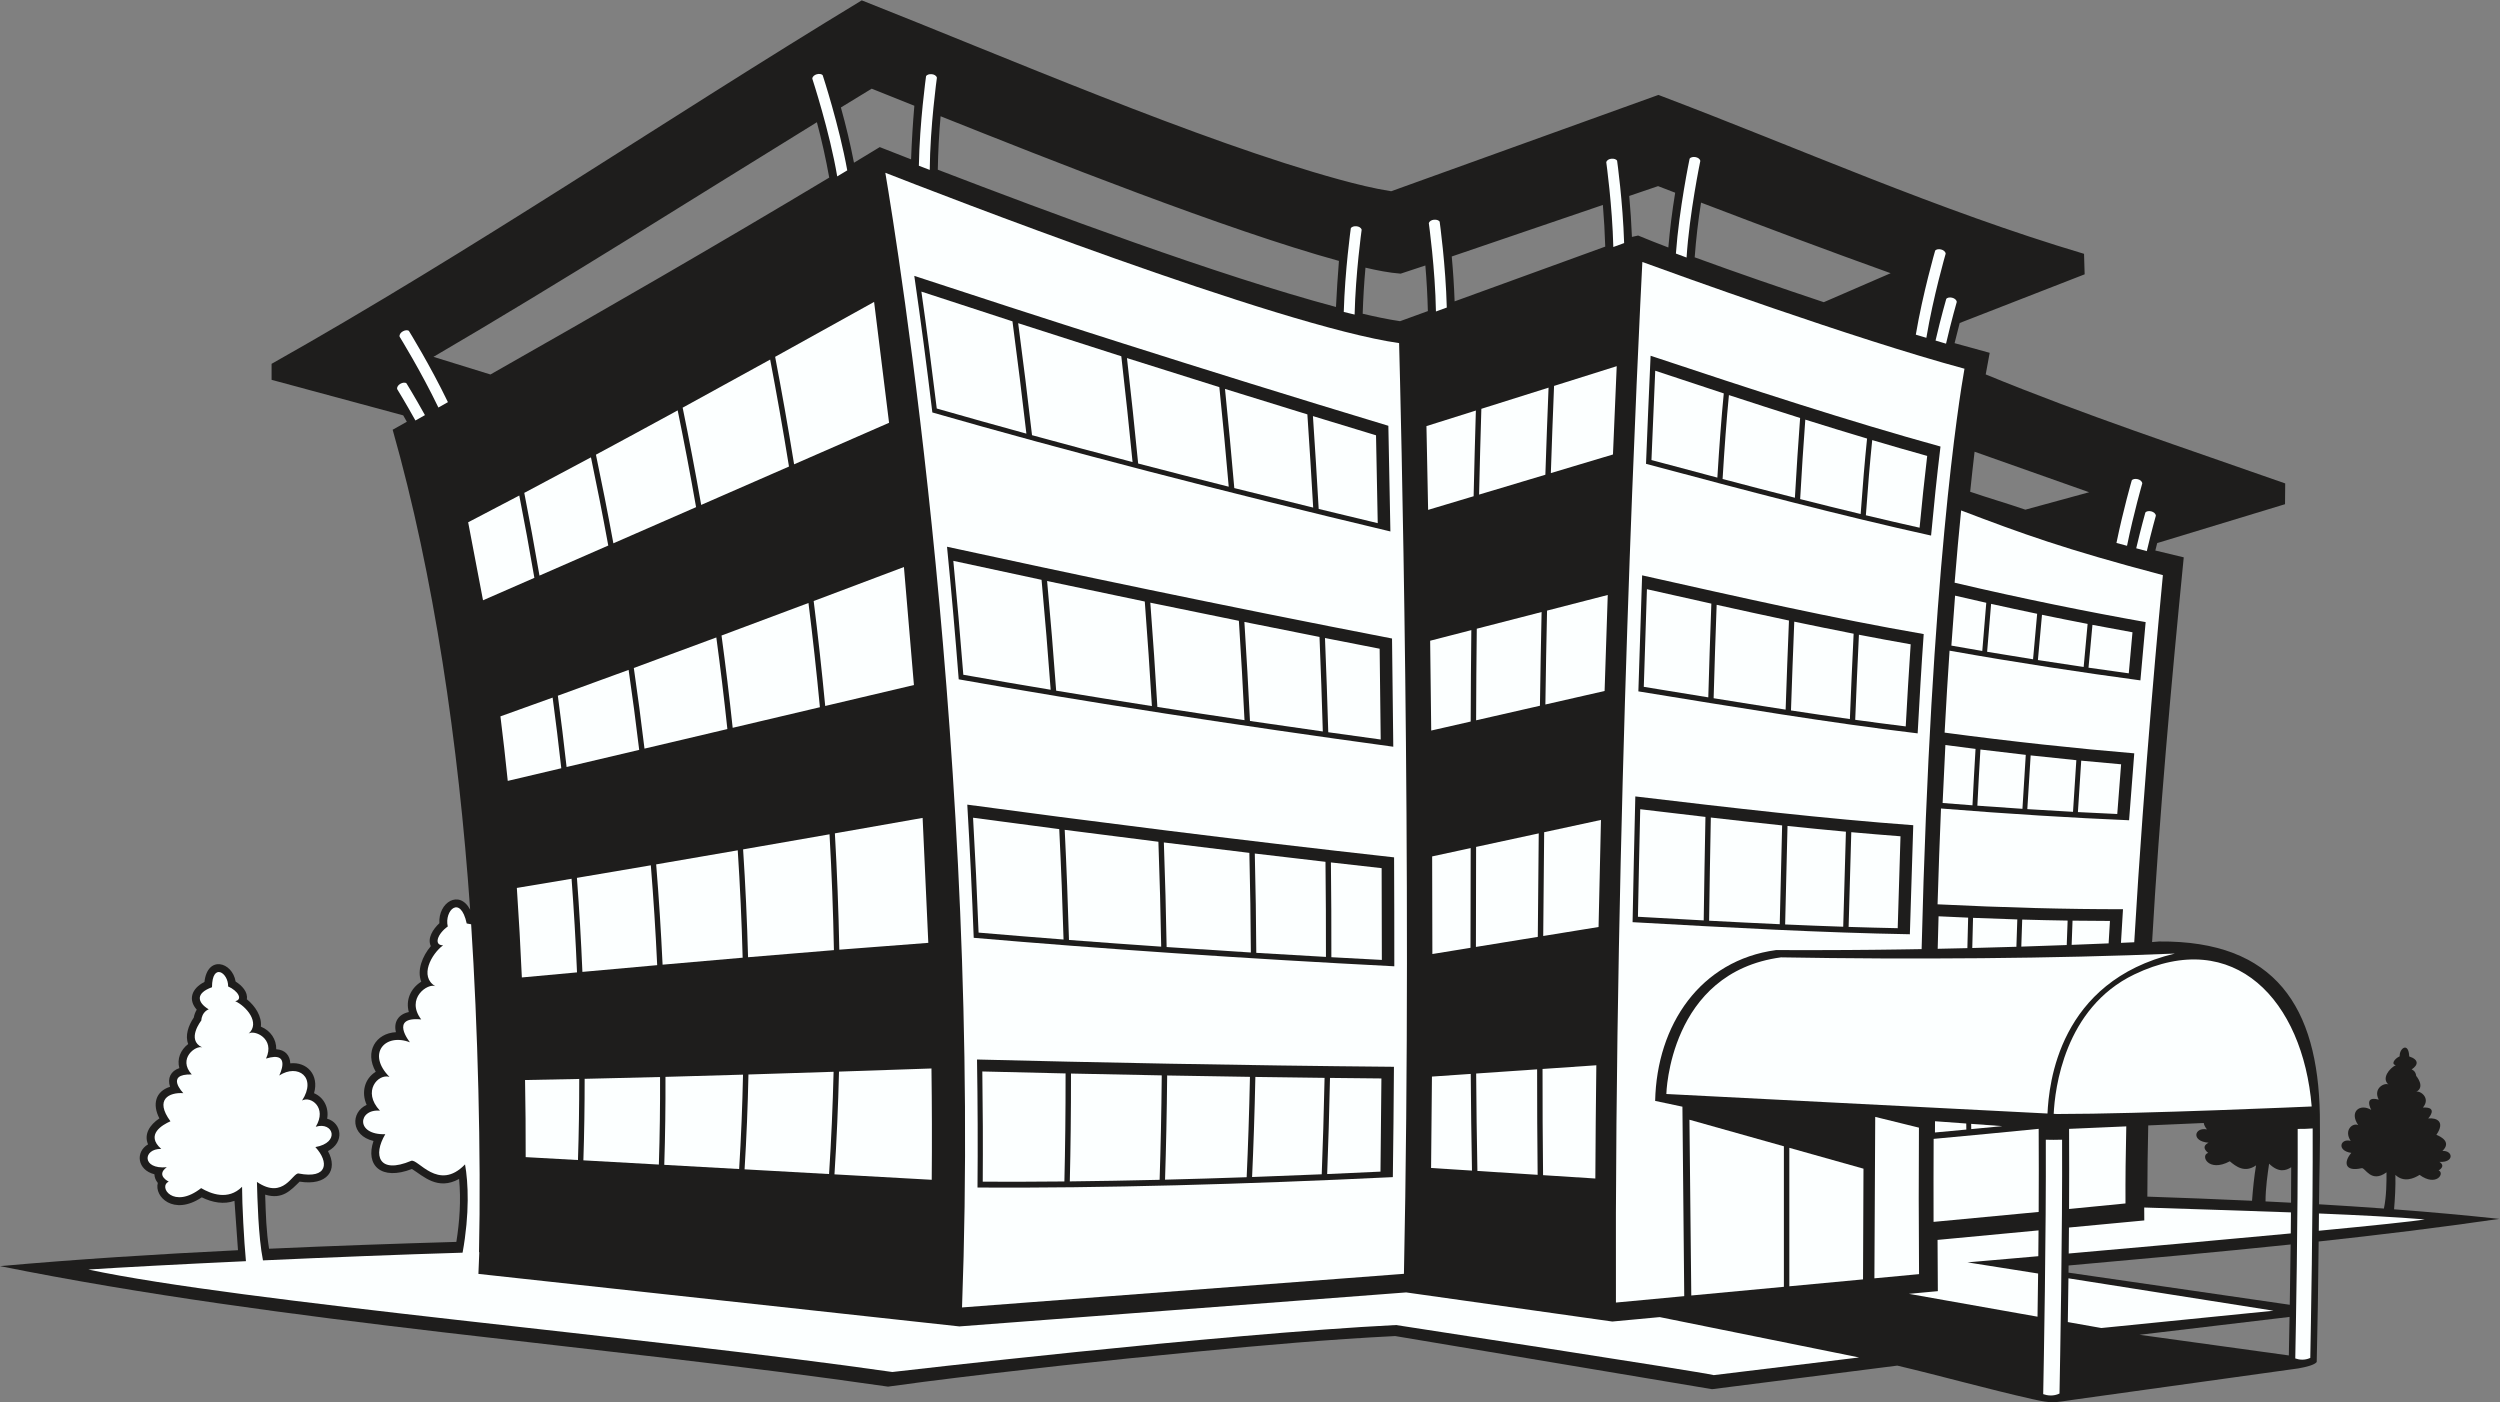
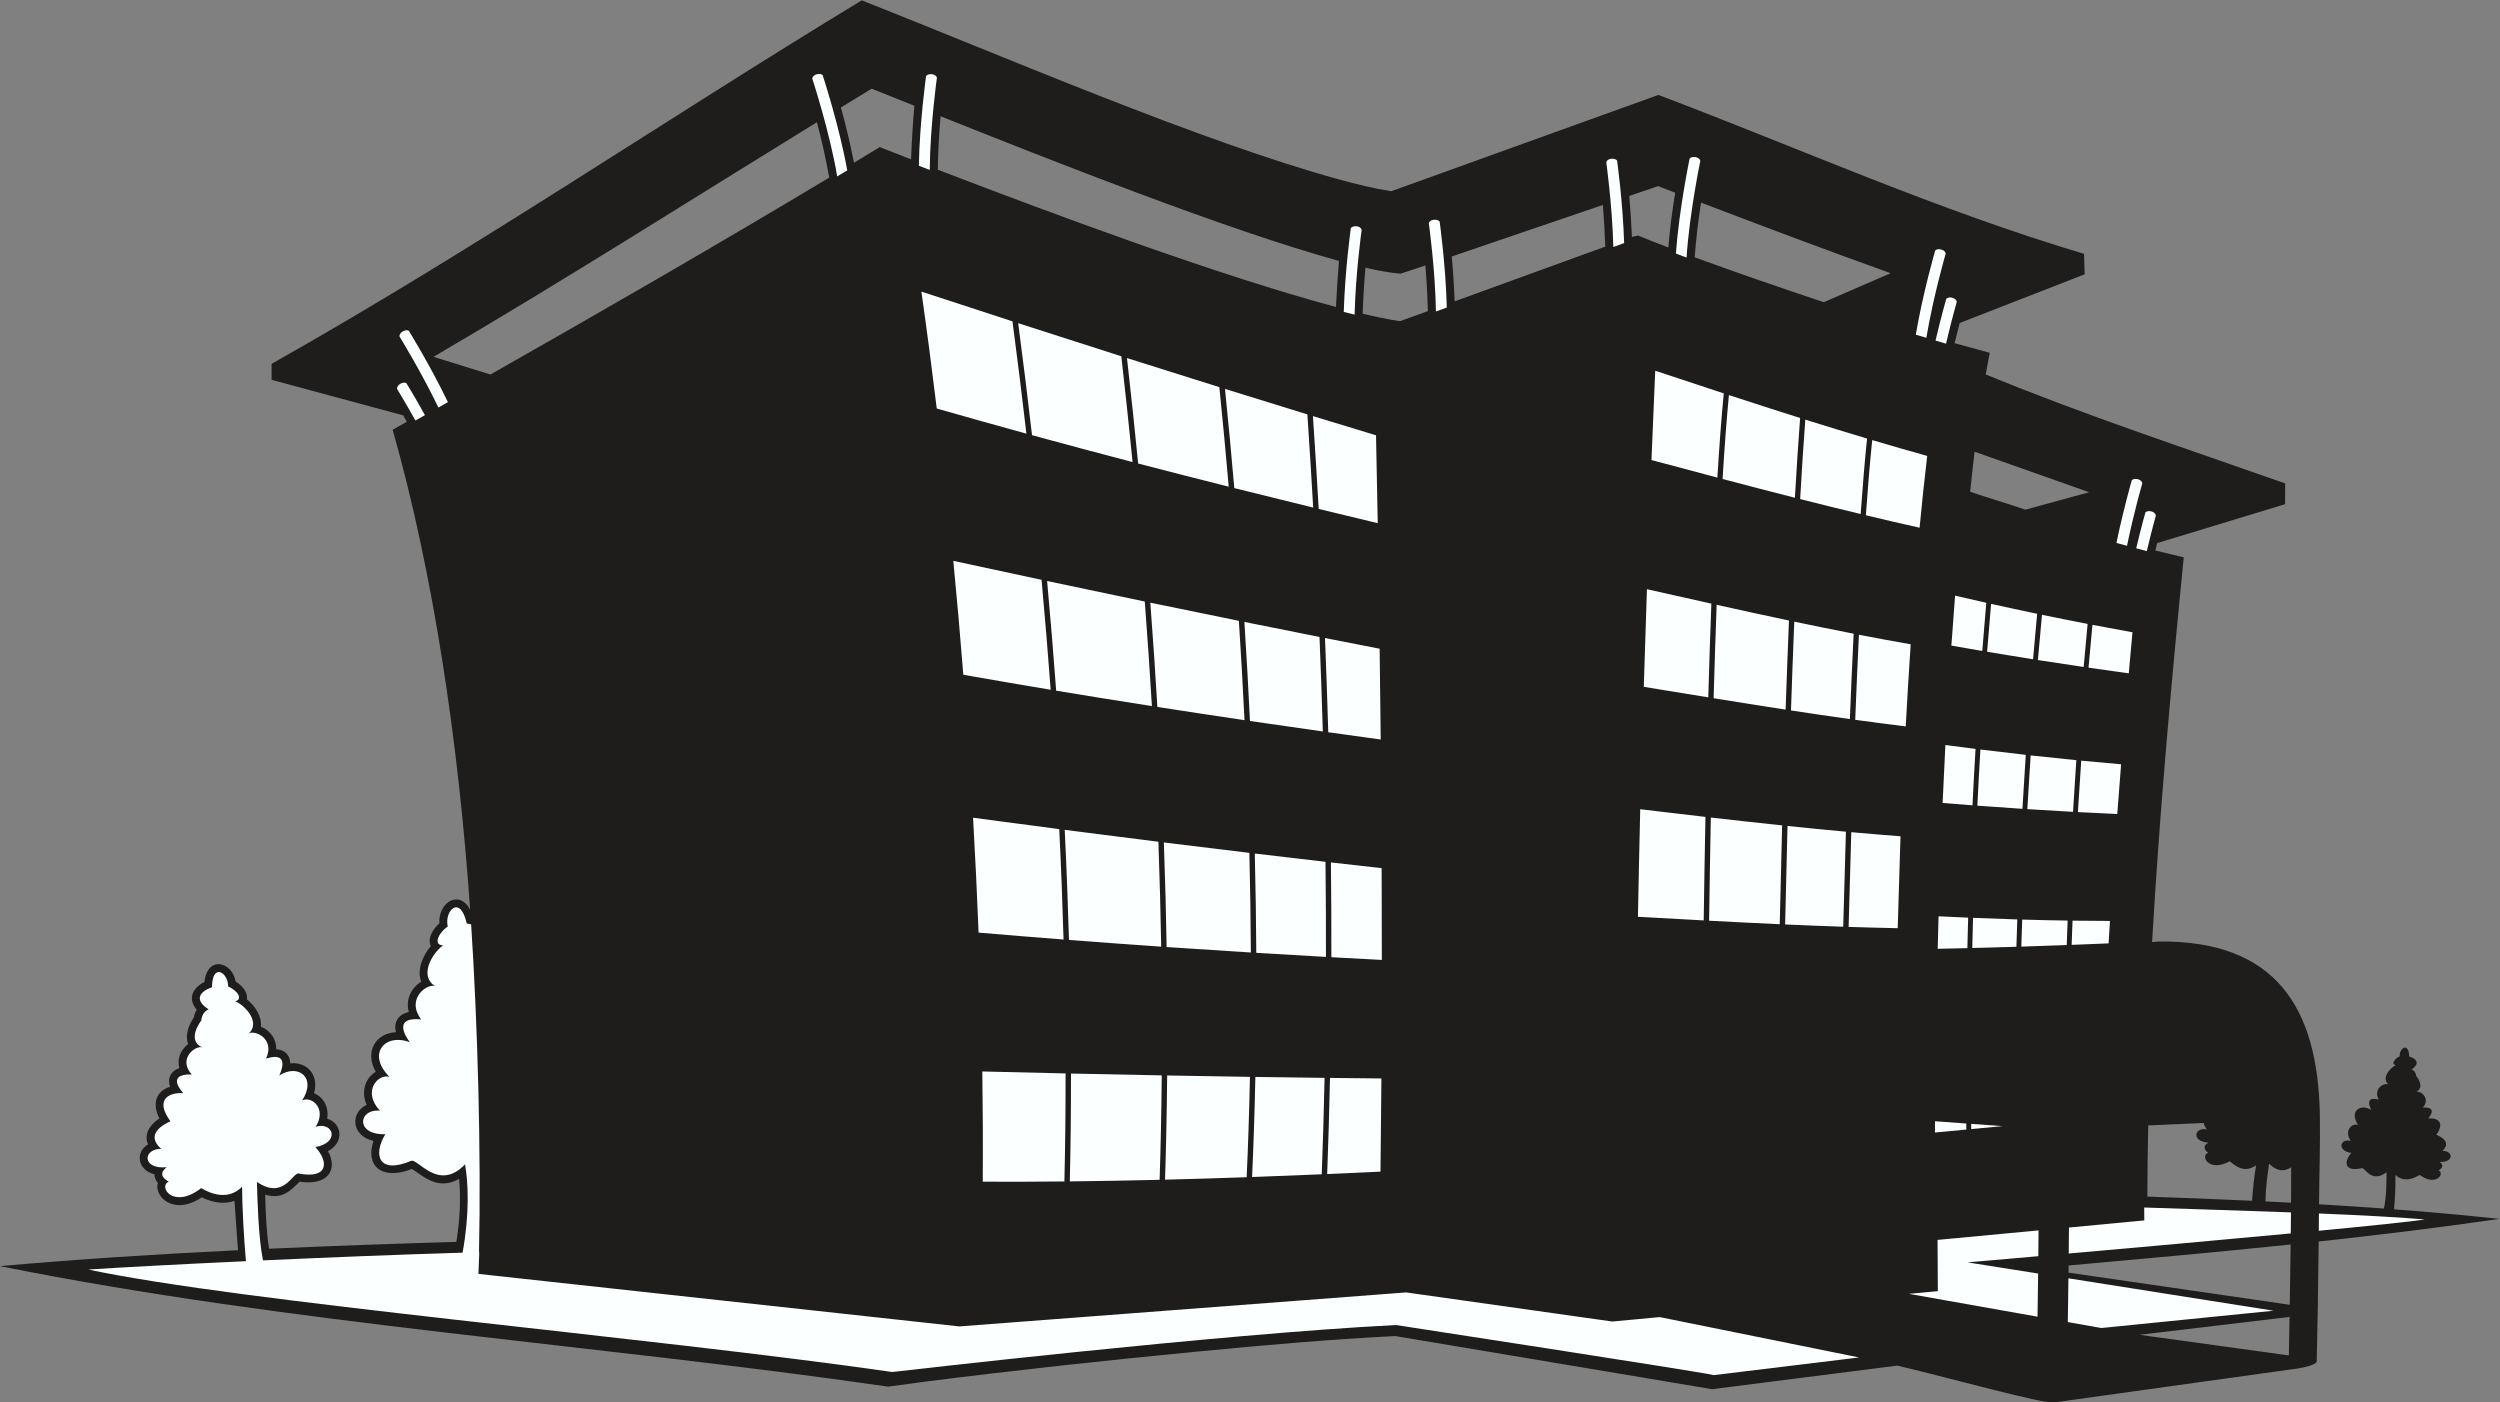
<svg xmlns="http://www.w3.org/2000/svg" viewBox="0 0 772.867 433.493" height="433.493" width="772.867" xml:space="preserve" id="svg2" version="1.1">
  <rect x="0" y="0" width="772.867" height="433.493" fill="#808080" stroke="none" />
  <defs id="defs6" />
  <g transform="matrix(1.333,0,0,-1.333,0,433.493)" id="g10">
    <g transform="scale(0.1)" id="g12">
      <path id="path14" style="fill:#1e1d1c;fill-opacity:1;fill-rule:evenodd;stroke:none" d="m 1090.37,1142.36 c -26.86,384.68 -84.1,775.98 -179.729,1113 l 32.882,18.53 -8.425,14.81 -305.262,82.42 v 37.1 c 469.564,264.5 909.244,564.18 1368.724,842.96 324.55,-128.02 785.26,-327.2 1107.4,-415.43 39.39,-10.79 80.06,-20.93 120.47,-27.27 l 619.7,223.39 2.52,-0.95 c 330.47,-125.25 644.26,-266.13 984.61,-367.56 l 1.41,-47.54 -289.77,-112.86 -11.89,-46.79 81.44,-22.41 -9.24,-50.08 c 228.27,-93.99 461.98,-170.81 694.59,-252.82 l -0.42,-48.18 -296.43,-90.14 -4.36,-17.27 65.9,-15.84 c -29.31,-296.32 -56.29,-595.1 -73.42,-892.21 2.25,0.04 13.99,1.31 16.22,1.33 270.62,2.44 368.34,-152.972 372.85,-401.839 1.23,-68.438 -1.43,-138.809 -1.92,-207.637 50.2,-2.949 100.41,-6.23 150.47,-9.902 6.04,28.535 6.13,61.699 6.02,84.023 -35.98,-26.328 -49.32,11.504 -57.5,9.629 -39.85,-9.164 -42.46,14.141 -24.12,35.43 -34.55,4.941 -25.8,34.453 -1.45,27.832 -16.84,25.605 5.49,42.832 17.54,36.562 -21.64,31.094 3.93,51.114 30.18,35.274 0,0 -18.95,33.863 17.3,23.808 -13.98,27.305 15.12,40.391 22.7,34.981 -16.86,14.277 1.99,37.617 16.85,45.059 -11.09,1.933 -3.92,14.316 9.06,20.488 -1.05,18.789 20.73,34.18 22.15,-0.313 22.44,-7.285 21.51,-19.648 5.51,-30.175 0,0 9.37,-2.559 10.66,-14.961 0,-0.024 21.9,-25.664 0.04,-36.856 8.5,3.496 34.5,-14.18 15.49,-36.582 37.48,2.207 12.34,-25.254 12.34,-25.254 19.36,2.012 40.1,-7.148 18.97,-37.929 11,-4.395 35.35,-17.153 13.91,-37.422 25.13,1.367 28.02,-27.461 -6.82,-25.332 15.96,-10.606 -1.99,-19.805 -1.99,-19.805 15.29,-6.543 -5.35,-38.711 -44.08,-10.391 -12.82,-8.086 -36.22,-18.672 -56.14,-0.019 0.78,-25.703 -0.97,-55.567 -3.04,-79.809 81.99,-6.226 163.59,-13.531 244.21,-22.203 -140.29,-20.332 -279.72,-37.344 -419.08,-52.461 -2.03,-177.48 -1.58,-127.676 -4.53,-279.531 -5.08,-6.601 -23.22,-11.328 -42.6,-14.766 0,0 -323.81,-45.078 -518.47,-72.227 -50.45,-7.031 -49.87,-9.883 -98.73,1.074 C 4611.84,29.992 4502.23,60.871 4400.2,84.91 L 3970.55,30.246 3235.7,153.449 C 3082.48,145.793 2928.69,132.078 2776,117.395 2566.21,97.18 2350.38,73.82 2140.96,47.121 L 2059.48,36.16 C 1381.31,134.348 666.277,181.594 0,315.637 177.48,331.535 364.605,343.41 551.938,352.57 l -8.153,114.434 c -24.383,-8.77 -50.949,-4.082 -75.859,8.144 -65.43,-43.73 -110.738,1.739 -101.918,33.34 -4.957,6.055 -7.727,13.028 -7.906,20.172 -40.028,10.024 -44.618,51.977 -14.766,69.36 -9.938,23.496 3.668,45.156 26.328,60.234 -16.832,32.344 -9.273,62.656 24.754,73.32 -6.73,19.61 1.566,36.68 21.535,43.281 -5.754,21.094 2.414,41.954 20.516,55.879 -7.563,19.043 0.176,42.598 12.941,61.348 1.141,6.445 3.473,12.754 6.891,18.32 -20.211,22.633 -12.664,48.809 17.863,64.317 7.031,62.381 64.66,46.781 72.297,0.879 14.578,-9.082 28.898,-24.2 26,-41.055 19.809,-15.938 35.273,-40.352 32.535,-63.477 22.442,-9.336 36.09,-29.101 35.68,-52.441 20.746,-1.309 31.863,-14.258 32.57,-32.676 38.828,4.102 67.297,-27.051 55.09,-69.238 23.488,-10.059 34.816,-34.336 30.449,-59.18 33.383,-9.394 41.418,-54.394 1.836,-75.195 24.352,-44.082 -1.777,-80.996 -65.68,-70.762 -20.976,-20.351 -39.875,-42.246 -79.953,-30.176 1.539,-47.113 2.547,-85.195 9.055,-125.429 146.926,6.66 293.223,11.758 434.357,15.879 7.52,47.539 11,96.211 6.33,145.957 -49.86,-27.5 -82.562,6.425 -109.359,23.125 -71.207,-27.754 -108.558,8.3 -89.121,64.961 -53.145,12.441 -53.359,66.777 -15.895,83.672 -12.734,28.417 -5.328,60.507 21.083,76.816 -26.5,46.656 0.078,89.336 46.82,91.816 -5.809,23.516 5.769,41.621 29.883,46.68 -7.575,27.598 3.8,54.629 28.808,70.469 -10.347,26.096 2.504,59.156 22.262,82.386 -8.738,18.34 5.139,39.61 19.809,53.16 -2.97,48.01 46.11,78.97 71.35,31.47 z M 5110.88,647.57 c 0.64,-4.316 2.93,-9.238 7.42,-14.843 -29.34,5.761 -37.46,-27.676 3.83,-30.879 -20.49,-9.864 -0.9,-23.614 -0.9,-23.614 -19.04,-5.175 -0.08,-46.367 50.1,-19.472 13.73,-11.602 34.37,-28.047 60.86,-9.414 -4.38,-25.606 -7.35,-55.567 -9.32,-82.129 -81.46,3.789 -162.56,6.894 -242.77,9.59 0.06,55.078 0.8,110.117 2.07,165.136 l 128.71,5.625 z m 143.28,-181.855 c 0.04,31.484 5.02,64.746 8.32,87.441 22.46,-21.816 39.3,-15.918 51.23,-8.203 -0.06,-27.422 -0.19,-54.844 -0.39,-82.246 -19.73,1.055 -39.45,2.051 -59.16,3.008 z m 58.24,-99.883 c -171.05,-17.871 -342.2,-33.223 -514.96,-48.73 l -0.19,-16.567 513.12,-74.527 c 0.78,46.64 1.49,93.242 2.03,139.824 z m -2.52,-168.027 -348.04,-41.407 346.38,-47.91 c 0.59,29.805 1.14,59.571 1.66,89.317 z M 1894.52,2968.55 c -295.93,-182.15 -589.2,-368.76 -889.25,-544.14 l 132.17,-40.91 c 263.47,149.45 525.94,300.77 785.7,456.62 -7.74,43.24 -17.28,86.01 -28.62,128.43 z m 226.01,38.21 c -32.97,13.22 -65.92,26.51 -98.95,39.58 -23.83,-14.49 -47.63,-29.02 -71.4,-43.59 11.82,-42.32 21.97,-84.98 30.34,-128.11 l 59.78,36.21 72.63,-28.42 c 1.53,41.36 4.09,83.14 7.6,124.33 z m 984.72,-359.85 c -259.06,71.08 -675.85,236.43 -923.84,335.49 -3.71,-41.28 -5.77,-82.49 -6.48,-123.95 258.78,-99.51 651.3,-245.74 923.45,-318.38 1.7,35.59 4.04,71.34 6.87,106.84 z m 825.02,8.35 c 99.14,-36.3 199.24,-70.62 299.38,-104.1 l 155.12,67.23 c -147.25,52.84 -293.68,107.9 -439.77,163.75 -6.66,-42.19 -11.56,-84.26 -14.73,-126.88 z m -145.52,47.32 14.37,3.18 c 23.17,-9.66 46.58,-18.8 70.06,-27.74 3.63,42.62 8.96,84.86 15.88,127.08 l -39.71,15.25 -66.85,-22.8 c 2.89,-31.61 4.94,-63.26 6.25,-94.97 z m -411.21,-149.48 349.31,126.98 c -1.03,32.26 -2.79,64.45 -5.49,96.62 l -350.5,-119.54 c 3.22,-34.63 5.43,-69.31 6.68,-104.06 z m -206.76,78.13 c -3.23,-35.56 -5.3,-71.13 -6.45,-106.82 28.6,-6.76 57.64,-12.97 86.68,-17.3 l 64.47,23.44 c -0.89,35.34 -2.79,70.53 -5.82,105.74 l -57.32,-18.93 c -26.88,1.98 -55.02,7.7 -81.56,13.87 z m 1678.26,-520.8 -265.63,93.95 c -3.65,-30.92 -6.99,-61.86 -10.23,-92.83 42.44,-14.59 85.62,-26.96 128.03,-41.56 l 147.83,40.44 v 0" />
      <path id="path16" style="fill:#fcffff;fill-opacity:1;fill-rule:evenodd;stroke:none" d="m 3195.2,2038.71 c -1.18,67.92 -2.49,135.84 -3.95,203.75 -48.81,14.77 -97.58,29.61 -146.33,44.55 4.94,-73.35 9.38,-145.1 13.34,-215.3 45.65,-11.1 91.29,-22.1 136.94,-33 z m -163.17,252.25 c -63.71,19.55 -127.4,39.24 -191.05,59.09 7.96,-78.45 15.13,-155.15 21.58,-230.01 60.94,-15.29 121.91,-30.35 182.93,-45.22 -4.01,70.47 -8.48,142.5 -13.46,216.14 z m -204.14,63.17 c -71.46,22.31 -142.87,44.78 -214.23,67.45 9.51,-83.38 18.12,-164.88 25.94,-244.55 69.93,-18.24 139.95,-36.14 210.03,-53.75 -6.48,75.13 -13.72,152.11 -21.74,230.85 z m -227.38,71.62 c -79.8,25.37 -159.52,50.95 -239.17,76.72 11.72,-88.6 22.39,-175.17 32.11,-259.74 77.57,-21.21 155.31,-41.97 233.16,-62.32 -7.86,79.93 -16.53,161.69 -26.1,245.34 z m -252.42,81.01 c -70.46,22.82 -140.87,45.8 -211.22,68.94 12.83,-90.25 24.68,-180.62 35.65,-271.11 69.12,-19.82 138.43,-39.23 207.86,-58.28 -9.78,84.8 -20.5,171.59 -32.29,260.45 z M 4487.66,651.652 4487.5,625.578 c 24.26,2.246 48.52,4.492 72.77,6.777 l -0.15,14.024 -72.46,5.273 z m 83.98,-18.242 c 24.06,2.266 48.15,4.551 72.23,6.895 l -72.37,5.254 0.14,-12.149 z m -75.76,493.54 c -0.72,-25.12 -1.39,-50.24 -2.01,-75.36 22.91,0.47 45.84,0.98 68.83,1.55 0.52,23.79 1.13,47.34 1.79,70.68 -22.89,0.98 -45.76,2.03 -68.61,3.13 z m 180.51,-70.67 c 0.64,21.35 1.34,42.48 2.11,63.4 -34.24,1.03 -68.46,2.27 -102.66,3.67 -0.64,-23.1 -1.25,-46.4 -1.78,-69.94 33.99,0.86 68.07,1.82 102.33,2.87 z m 116.75,4.01 c 0.65,19.08 1.35,37.98 2.09,56.71 -35.11,0.55 -70.25,1.33 -105.37,2.35 -0.74,-20.71 -1.44,-41.6 -2.09,-62.72 34.91,1.12 70,2.33 105.37,3.66 z m 97.13,3.86 c 1.02,17.35 2.05,34.69 3.11,52.03 -28.91,0.04 -57.83,0.26 -86.78,0.67 -0.72,-18.56 -1.42,-37.27 -2.07,-56.14 28.4,1.08 56.97,2.23 85.74,3.44 z m -378.57,460.02 c -2.34,-44.8 -4.47,-89.63 -6.41,-134.45 23.07,-1.86 46.14,-3.63 69.24,-5.37 2.19,44.74 4.57,88.34 7.11,130.82 -23.34,2.93 -46.66,5.92 -69.94,9 z m 74.18,-140.66 c 34.82,-2.58 69.67,-5 104.53,-7.29 2.42,42.91 5.04,84.55 7.73,125.14 -35.09,3.93 -70.15,8.07 -105.19,12.4 -2.52,-42.3 -4.9,-85.7 -7.07,-130.25 z m 115.86,-8.01 c 35.31,-2.27 70.64,-4.36 105.96,-6.27 2.46,41.04 5.03,80.98 7.71,119.77 -35.33,3.47 -70.64,7.18 -105.96,11.09 -2.69,-40.41 -5.27,-81.88 -7.71,-124.59 z m 117.32,-6.87 c 30.41,-1.61 60.84,-3.09 91.25,-4.44 2.87,38.44 5.86,76.86 8.93,115.27 -30.84,2.64 -61.68,5.45 -92.5,8.44 -2.68,-38.65 -5.26,-78.42 -7.68,-119.27 z m -284.86,501.96 c -3.07,-38.6 -5.94,-77.21 -8.59,-115.85 23.84,-4.23 47.75,-8.37 71.66,-12.43 3,38.59 6.11,75.85 9.27,111.73 -24.16,5.41 -48.26,10.92 -72.34,16.55 z m 74.32,-130.19 c 35.46,-5.98 70.97,-11.77 106.5,-17.37 3.14,36.56 6.31,71.74 9.51,105.5 -35.64,7.43 -71.25,15.1 -106.8,23.01 -3.12,-35.7 -6.21,-72.77 -9.21,-111.14 z m 117.77,-19.15 c 35.33,-5.53 70.7,-10.88 106.09,-16.05 3.03,34.58 6.1,67.89 9.18,99.84 -35.31,6.81 -70.58,13.86 -105.82,21.16 -3.18,-33.59 -6.35,-68.58 -9.45,-104.95 z m 117.36,-17.69 c 31.12,-4.52 62.23,-8.88 93.36,-13.11 2.81,31.73 5.67,63.47 8.6,95.19 -30.96,5.56 -61.9,11.31 -92.82,17.23 -3.06,-31.79 -6.13,-64.92 -9.14,-99.31 z m -391.79,324.61 c 5.27,55.55 11.09,111.05 17.65,166.47 -42.6,11.88 -85.1,24.14 -127.5,36.73 -5.29,-51.57 -10.17,-110.41 -14.71,-174.36 41.47,-9.9 82.99,-19.54 124.56,-28.84 z m -121.8,206.76 c -47.83,14.27 -95.57,28.94 -143.22,43.9 -4.3,-57.26 -8.27,-119.2 -11.94,-184.28 46.7,-11.82 93.46,-23.39 140.3,-34.64 4.57,64.14 9.51,123.22 14.86,175.02 z m -155.26,47.69 c -55.13,17.38 -110.17,35.14 -165.11,53.12 -5.47,-56.5 -10.33,-122.3 -14.69,-194.6 55.84,-14.73 111.72,-29.27 167.7,-43.49 3.73,65.31 7.77,127.47 12.1,184.97 z m -177.05,57.02 c -53.06,17.4 -106.05,34.98 -158.96,52.6 -3.09,-69.05 -6,-138.1 -8.75,-207.16 50.9,-13.64 101.84,-27.26 152.85,-40.74 4.4,72.53 9.34,138.56 14.86,195.3 z m 433.46,-581.89 c -40.06,7.03 -80.06,14.46 -120.02,22.19 -3.12,-64.36 -5.98,-130.56 -8.61,-197.29 39.02,-5.39 78.06,-10.53 117.13,-15.31 3.43,60.47 7.24,130 11.5,190.41 z m -132.3,24.57 c -45.94,8.97 -91.82,18.34 -137.66,27.97 -2.79,-68.32 -5.33,-137.43 -7.64,-205.92 45.49,-6.96 91.02,-13.66 136.59,-20 2.65,66.94 5.54,133.36 8.71,197.95 z m -149.98,30.57 c -55.98,11.84 -111.88,24.07 -167.7,36.46 -2.64,-70.77 -4.98,-143.55 -7.01,-216.65 55.6,-9.01 111.27,-17.88 166.97,-26.44 2.33,68.74 4.9,138.08 7.74,206.63 z m -180,39.2 c -49.85,11.08 -99.63,22.29 -149.4,33.46 l -7.28,-226.43 c 49.84,-8.12 99.68,-16.31 149.57,-24.41 2.07,73.34 4.43,146.37 7.11,217.38 z m -164.95,-476.82 c -1.93,-74.05 -3.71,-175.36 -5.31,-249.4 50.82,-2.85 101.66,-5.72 152.52,-8.46 1.06,75.45 2.38,156.39 4.04,240.04 -50.44,5.84 -100.85,11.8 -151.25,17.82 z m 159.75,-258.54 c 54.57,-2.91 109.18,-5.66 163.79,-8.12 1.52,70.25 3.36,147.57 5.55,229.14 -55.16,5.8 -110.28,11.93 -165.36,18.28 -1.64,-83.38 -2.92,-164.07 -3.98,-239.3 z m 176.33,-8.69 c 44.9,-1.99 89.78,-3.77 134.69,-5.27 1.81,70.46 3.88,144.61 6.25,220.39 -45.18,4.12 -90.32,8.57 -135.43,13.28 -2.17,-81.27 -3.99,-158.36 -5.51,-228.4 z m 147.21,-5.68 c 37.94,-1.22 75.89,-2.23 113.84,-2.97 l 6.49,213.14 c -38.07,2.89 -76.1,6.08 -114.14,9.49 -2.33,-75.52 -4.4,-149.41 -6.19,-219.66 z M 2278.18,767.082 c 1.23,-85.195 1.6,-170.43 0.98,-255.625 63.07,-0.273 126.2,-0.078 189.35,0.547 1.83,76.133 2.88,159.766 2.76,250.527 -64.37,1.426 -128.73,2.949 -193.09,4.551 z m 202.9,-254.941 c 69.4,0.761 138.85,2.011 208.28,3.691 2.41,73.809 4.16,154.688 4.94,242.168 -70.16,1.309 -140.32,2.715 -210.47,4.258 0.11,-90.586 -0.94,-174.102 -2.75,-250.117 z m 220.87,4.004 c 63.11,1.562 126.21,3.496 189.29,5.703 3.17,69.726 5.85,147.437 7.62,232.734 -64,0.953 -128,2.012 -191.99,3.184 -0.77,-87.266 -2.53,-167.95 -4.92,-241.621 z m 201.9,6.152 c 53.86,1.914 107.69,4.043 161.48,6.328 2.62,68.105 4.9,142.656 6.6,223.633 -53.49,0.625 -106.99,1.347 -160.5,2.129 -1.76,-85 -4.42,-162.5 -7.58,-232.09 z m 174.12,6.875 c 41.23,1.777 82.44,3.652 123.63,5.625 0.94,72.012 1.64,144.043 2.15,216.074 -39.73,0.371 -79.47,0.781 -119.22,1.25 -1.7,-80.703 -3.96,-155.019 -6.56,-222.949 z m -821.26,826.388 c 5.07,-88.77 9.36,-177.58 12.8,-266.43 65.66,-5.6 131.35,-10.95 197.07,-16.05 -2.33,81.33 -5.58,166.66 -9.98,256.03 -66.65,8.68 -133.28,17.48 -199.89,26.45 z m 222.45,-283.46 c 71.26,-5.47 142.55,-10.66 213.87,-15.56 -1.31,77.36 -3.42,158.47 -6.49,243.26 -72.45,9.04 -144.88,18.26 -217.28,27.67 4.37,-89.14 7.59,-174.24 9.9,-255.37 z m 226.46,-16.44 c 65.11,-4.46 130.24,-8.68 195.36,-12.68 -0.39,73.18 -1.51,150.22 -3.5,231.04 -66.11,7.91 -132.21,15.97 -198.29,24.19 3.04,-84.51 5.13,-165.41 6.43,-242.55 z m 207.95,-13.46 c 53.85,-3.28 107.7,-6.43 161.55,-9.43 0.13,70.15 -0.2,143.69 -1.08,220.54 -54.66,6.29 -109.31,12.7 -163.94,19.2 1.97,-80.55 3.06,-157.34 3.47,-230.31 z m 174.13,-10.14 c 39.02,-2.17 78.02,-4.26 117.05,-6.29 0,70.94 -0.16,141.88 -0.47,212.82 -39.22,4.35 -78.44,8.79 -117.64,13.28 0.88,-76.57 1.21,-149.87 1.06,-219.81 z m -876.77,919.23 c 8.5,-87.99 16.22,-176.04 23.19,-264.16 67.43,-11.93 134.96,-23.52 202.56,-34.79 -6.07,82.33 -13.05,167.29 -21.11,254.93 -68.25,14.53 -136.46,29.21 -204.64,44.02 z m 238.51,-301.08 c 73.93,-12.28 147.95,-24.2 222.01,-35.76 -4.66,78.37 -10.12,159.19 -16.49,242.49 -75.55,15.68 -151.06,31.55 -226.52,47.59 8.02,-87.4 14.96,-172.18 21,-254.32 z m 234.73,-37.74 c 67.31,-10.49 134.67,-20.68 202.06,-30.64 -3.59,74.33 -7.91,151.14 -13.04,230.38 -68.5,13.86 -136.96,27.89 -205.4,42.07 6.34,-83.07 11.75,-163.65 16.38,-241.81 z m 214.75,-32.52 c 56.29,-8.28 112.62,-16.38 168.93,-24.35 -2.05,70.9 -4.59,143.93 -7.67,219.22 -58.09,11.48 -116.18,23.09 -174.22,34.81 5.1,-78.98 9.4,-155.58 12.96,-229.68 z m 181.57,-26.13 c 40.55,-5.7 81.07,-11.35 121.62,-16.89 -0.7,70.19 -1.52,140.38 -2.46,210.57 -42.27,8.21 -84.51,16.48 -126.76,24.81 3.07,-75.04 5.57,-147.82 7.6,-218.49 v 0" />
-       <path id="path18" style="fill:#fcffff;fill-opacity:1;fill-rule:evenodd;stroke:none" d="m 2160.23,774.016 c -71.44,-2.461 -142.92,-4.903 -214.41,-7.266 -1.94,-79.023 -5.35,-158.535 -10.54,-238.281 l 225.56,-12.598 c 0.75,86.055 0.52,172.09 -0.61,258.145 z m -226.97,-7.676 c -65.81,-2.168 -131.63,-4.277 -197.46,-6.27 -1.48,-72.929 -4.45,-146.308 -9,-219.961 l 195.95,-10.937 c 5.17,79.375 8.56,158.516 10.51,237.168 z m -210.05,-6.641 c -59.95,-1.816 -119.9,-3.539 -179.85,-5.136 0.28,-67.54 -0.58,-135.606 -2.78,-204.063 l 173.65,-9.707 c 4.53,73.301 7.49,146.328 8.98,218.906 z m -192.42,-5.469 c -58.29,-1.523 -116.59,-2.949 -174.87,-4.218 0.04,-62.637 -0.86,-125.664 -2.95,-189.043 l 175.05,-9.785 c 2.18,68.101 3.04,135.839 2.77,203.046 z m -187.43,-4.511 c -41.9,-0.899 -83.78,-1.719 -125.66,-2.461 1.09,-59.61 1.58,-119.223 1.46,-178.828 l 121.25,-6.758 c 2.07,63.047 2.97,125.762 2.95,188.047 z M 3740.76,2198 c 2.74,68.27 5.63,136.53 8.69,204.79 l -145.29,-45.77 c -2.58,-63.64 -5.1,-131.2 -7.46,-202.2 l 144.06,43.18 z m -149.37,155 -155.84,-49.09 c -1.94,-64 -3.71,-130.42 -5.28,-198.96 l 153.71,46.06 c 2.35,70.91 4.85,138.38 7.41,201.99 z m -168.58,-53.1 -114.61,-36.1 c 1.43,-64.75 2.7,-129.51 3.87,-194.28 l 105.53,31.63 c 1.54,68.46 3.32,134.81 5.21,198.75 z m 298.54,-650.42 7.32,222.7 -140.76,-36.27 c -1.54,-70.53 -2.85,-143.25 -3.89,-217.75 l 137.33,31.32 z m -146.1,183.17 -150.33,-38.74 c -0.8,-69.43 -1.33,-140.32 -1.54,-212.41 l 148.03,33.77 c 1.01,74.37 2.32,146.96 3.84,217.38 z m -162.95,-41.99 -95.5,-24.61 c 0.93,-69.43 1.75,-138.87 2.46,-208.3 l 91.52,20.88 c 0.22,71.95 0.74,142.71 1.52,212.03 z m 295.04,-688.52 c 1.64,82.77 3.52,165.55 5.59,248.3 l -131.72,-28.46 c -0.7,-79.72 -1.5,-160.02 -2.19,-240.7 l 128.32,20.86 z m -138.73,217.11 -145.25,-31.37 c -0.1,-76.74 -0.33,-154.16 -0.43,-231.97 l 143.5,23.32 c 0.68,80.47 1.48,160.51 2.18,240.02 z m -157.83,-34.08 -89.35,-19.32 c 0.35,-75.45 0.52,-150.9 0.52,-226.37 l 88.38,14.38 c 0.12,77.58 0.33,154.77 0.45,231.31 z m 291.41,-503.693 -124.75,-8.575 c -0.06,-81.914 0.29,-164.062 1.23,-246.289 l 121.21,-7.773 c 0.45,87.539 1.23,175.098 2.31,262.637 z m -137.33,-9.454 -141.36,-9.707 c 0.52,-75.39 1.42,-150.781 2.89,-225.937 l 139.68,-8.969 c -0.91,81.684 -1.27,163.266 -1.21,244.613 z m -153.94,-10.585 -89.98,-6.192 -1.99,-211.992 94.82,-6.074 c -1.45,74.605 -2.32,149.453 -2.85,224.258 z m -2325.18,1279.342 34.47,-180.92 119.08,52.05 c -11.33,66.31 -23.08,130.08 -35,190.92 -39.63,-20.9 -79.16,-41.6 -118.55,-62.05 z m 165.41,-123.69 159.52,69.73 c -13.13,71.79 -26.62,140.1 -40.13,204.51 -51.63,-27.73 -103.22,-55.22 -154.64,-82.38 12,-61.12 23.83,-125.18 35.25,-191.86 z m 171.35,74.9 191.82,83.85 c -13.83,78.84 -28.19,153.81 -42.66,224.42 -63.14,-34.47 -126.39,-68.77 -189.57,-102.74 13.6,-64.69 27.19,-133.35 40.41,-205.53 z m 203.67,89.03 203.62,89 c -14.22,88.1 -28.99,171.13 -43.65,248.09 -67.35,-37.22 -135.08,-74.48 -202.94,-111.55 14.57,-70.92 29.03,-146.27 42.97,-225.54 z m 215.49,94.18 220.23,96.28 -34.7,280.34 c -75.78,-42.16 -152.4,-84.71 -229.5,-127.33 14.77,-77.29 29.63,-160.7 43.97,-249.29 z m -681.07,-584.56 c 6.23,-49.83 11.87,-99.71 16.98,-149.65 l 124.14,29.3 c -6.19,55.64 -12.9,110.37 -20.06,163.87 -40.4,-14.61 -80.76,-29.13 -121.06,-43.52 z m 153.43,-117.44 168.38,39.72 c -7.56,63.3 -15.79,125.22 -24.51,185.5 -54.75,-20.1 -109.48,-40.08 -164.14,-59.88 7.23,-53.96 14.01,-109.19 20.27,-165.34 z m 180.67,42.63 192.2,45.35 c -7.69,72.52 -16.28,143.49 -25.6,212.46 -63.75,-23.73 -127.56,-47.35 -191.35,-70.8 8.81,-60.77 17.11,-123.18 24.75,-187.01 z m 204.52,48.26 202.28,47.74 c -7.84,82.88 -16.78,163.58 -26.49,241.75 -67.09,-25.2 -134.34,-50.38 -201.65,-75.45 9.42,-69.47 18.1,-140.96 25.86,-214.04 z m 214.59,50.65 205.75,48.56 -23.19,273.68 c -69.52,-26.25 -139.32,-52.57 -209.29,-78.86 9.79,-78.66 18.82,-159.93 26.73,-243.38 z m -715.15,-422.01 c 4.73,-69.14 8.58,-138.36 11.62,-207.601 42.63,3.945 85.26,7.851 127.91,11.758 -3.02,73.383 -7.32,145.823 -12.63,217.093 -42.29,-7.11 -84.6,-14.22 -126.9,-21.25 z M 1350.7,998.02 c 57.8,5.27 115.61,10.49 173.44,15.62 -3.64,78.4 -8.61,155.73 -14.78,231.59 -57.11,-9.79 -114.24,-19.5 -171.37,-29.14 5.35,-71.59 9.66,-144.34 12.71,-218.07 z m 185.96,16.74 c 61.89,5.49 123.78,10.9 185.68,16.19 -2.18,84.2 -6.07,167.32 -11.38,249.04 -63.05,-10.95 -126.11,-21.83 -189.18,-32.63 6.21,-76.2 11.21,-153.85 14.88,-232.6 z m 198.23,17.26 c 66.36,5.65 132.74,11.16 199.11,16.49 -1.71,90.88 -5.2,180.56 -10.17,268.63 -66.8,-11.72 -133.61,-23.38 -200.43,-35 5.35,-82.05 9.28,-165.55 11.49,-250.12 z m 211.63,17.48 c 68.79,5.51 137.59,10.8 206.39,15.88 l -13.19,289.75 c -67.81,-11.95 -135.64,-23.91 -203.47,-35.82 5.02,-88.44 8.54,-178.52 10.27,-269.81 v 0" />
      <path id="path20" style="fill:#fcffff;fill-opacity:1;fill-rule:evenodd;stroke:none" d="m 1111.55,347.922 -0.66,-0.02 c 5,225.274 -2.78,523.907 -18.23,760.508 -3.15,0.74 -6.57,1.39 -10.28,1.91 -14.7,67.76 -52.48,29.83 -43.93,-7.01 -23.56,-16.66 -33.49,-43.63 -10.87,-43.63 -26.85,-19.84 -56.1,-72.52 -17.86,-94.942 -16.853,8.086 -69.939,-27.832 -32.865,-77.011 -75.175,7.402 -26.042,-53.047 -26.042,-53.047 -57.375,22.304 -101.067,-26.133 -47.567,-80.176 -25.98,8.281 -64.238,-33.496 -22.094,-78.359 -50.461,4.726 -57.629,-56.68 12.442,-54.551 -28.965,-48.457 -15.801,-93.672 59.886,-61.817 15.567,6.563 62.93,-72.675 125.04,-8.203 7.5,-41.875 10.86,-113.457 -5.67,-204.746 -143.233,-4.219 -310.248,-10.918 -462.94,-17.871 -11.004,55.078 -12.969,145.176 -14.004,181.973 62.324,-42.5 82.782,22.246 96.723,19.531 67.902,-13.242 71.004,26.289 38.781,61.289 58.164,10.293 41.699,59.707 0.887,47.129 27.051,44.277 -11.692,72.148 -31.699,60.84 34.847,53.789 -9.528,86.25 -53.024,57.988 0,0 30.137,58.32 -30.605,39.277 22.129,46.954 -27.836,67.442 -40.352,57.871 27.692,25.098 -5.488,63.516 -31.051,75.274 18.657,3.887 5.829,24.434 -16.472,34.121 0.719,31.855 -36.961,56.66 -37.446,-1.777 -37.543,-13.555 -35.257,-34.414 -7.605,-51.328 0,0 -15.703,-4.864 -17.184,-25.899 -0.011,-0.039 -35.574,-44.648 1.985,-62.344 -14.547,5.469 -57.535,-25.898 -24.117,-62.734 -63.528,1.66 -19.477,-43.398 -19.477,-43.398 -32.824,2.324 -67.406,-14.336 -29.93,-65.215 -18.363,-8.067 -58.828,-30.977 -21.402,-64.063 -42.609,0.918 -45.867,-48.047 12.941,-42.461 -26.394,-18.847 4.496,-33.379 4.496,-33.379 -25.492,-11.933 11.227,-65.156 75.129,-15.097 22.129,-12.95 62.266,-29.532 94.922,3.125 0.117,-41.524 4.364,-123.867 8.977,-172.539 C 415.824,319.934 280.027,312.668 204.859,307.746 558.16,232.316 1506.37,151.184 2069.45,70.09 c 0,0 756.16,88.144 1168.09,108.945 0,0 705.59,-108.32 737.01,-116.191 L 4311.58,103.82 3849.22,197.41 3739.24,187.141 3261.11,254.66 2224.98,175.813 1109.52,297.609 c 0.74,16.621 1.41,33.418 2.03,50.313 z m 3761.81,-175.82 399.32,40.117 -475.59,75.136 c -0.43,-33.808 -0.92,-67.617 -1.45,-101.464 l 77.72,-13.789 z m -146.6,126.367 -163.79,25.879 c 0,0 65.62,5.664 164.24,14.312 0.21,19.945 0.41,39.887 0.54,59.848 l -234.21,-22.07 0.66,-118.848 -67.15,-6.25 298.32,-52.969 c 0.53,33.379 1,66.738 1.39,100.098 z m 70.97,46.406 c 151.2,13.34 349.65,31.094 514.97,46.621 0.17,16.27 0.31,32.52 0.44,48.77 -122.1,4.55 -247.2,8.105 -340.33,11.308 0.02,-14.297 0.08,-15.547 0.18,-29.961 l -174.71,-16.465 c -0.15,-20.097 -0.33,-40.195 -0.55,-60.273 z m 579.95,52.793 c 123.78,11.855 219.39,21.758 245.76,26.289 -65.55,5.488 -152.72,9.961 -245.39,13.77 -0.1,-13.34 -0.24,-26.7 -0.37,-40.059 v 0" />
      <path id="path22" style="fill:#fcffff;fill-opacity:1;fill-rule:nonzero;stroke:none" d="m 948.27,2484.61 c 0.21,-0.33 49.761,-80.54 90.54,-165.26 l -22.1,-12.48 c -40.128,83.64 -89.823,164.08 -90.03,164.42 -1.754,10.12 15.066,18.33 21.59,13.32 z m -5.633,-121.57 c 0.133,-0.21 18.933,-30.65 42.89,-73.78 l -22.074,-12.46 c -23.64,42.54 -42.285,72.71 -42.406,72.91 -1.754,10.13 15.07,18.34 21.59,13.33 z M 4975.45,2063.26 c -0.08,-0.24 -9.82,-34.62 -21.17,-82.8 l 24.53,-6.61 c 11.23,47.74 20.94,81.97 21.01,82.21 -1.03,10.44 -19.43,13.92 -24.37,7.2 z m -31.49,74.71 c -0.09,-0.32 -19.55,-67.46 -35.52,-145.17 l 24.51,-6.6 c 15.78,77.03 35.29,144.4 35.39,144.73 -1.04,10.22 -19.43,13.62 -24.38,7.04 z m -430.25,420.8 c -0.08,-0.25 -11.99,-41.43 -24.84,-96.56 l 24.33,-7.25 c 12.8,55.03 24.81,96.51 24.89,96.77 -1.04,10.22 -19.44,13.62 -24.38,7.04 z m -25.74,111.93 c -0.1,-0.4 -28.52,-98.49 -44.86,-194.84 l 24.45,-7.29 c 15.94,95.38 44.69,194.68 44.8,195.08 -1.03,10.22 -19.45,13.62 -24.39,7.05 z m -569.47,213.2 c -0.08,-0.43 -24.28,-116.25 -31.78,-219.95 l 24.74,-9.24 c 6.65,103.15 31.8,223.58 31.88,224.02 -1.8,10.11 -20.41,12.1 -24.84,5.17 z m -168.13,-4.67 c 0.06,-0.4 13.34,-95.91 16.29,-190.96 l -25.08,-9.12 c -2.32,95.81 -16.29,196.19 -16.35,196.59 2.48,9.97 21.2,10.7 25.14,3.49 z m -411.52,-141.46 c 0.06,-0.41 14.1,-101.38 16.5,-199.02 l -25.14,-9.14 c -1.67,98.16 -16.44,204.26 -16.5,204.67 2.48,9.97 21.19,10.7 25.14,3.49 z m -206.06,-15.18 c -0.06,-0.4 -13.63,-97.99 -16.36,-194.05 l 25.15,-6.09 c 2.33,95.83 16.29,196.26 16.35,196.66 -2.48,9.97 -21.19,10.69 -25.14,3.48 z m -985.09,352.7 c -0.06,-0.42 -14.94,-107.42 -16.69,-207.64 l 25.21,-9.7 c 0.87,100.6 16.56,213.42 16.62,213.85 -2.48,9.97 -21.19,10.7 -25.14,3.49 z m -239.71,2.19 c 0.14,-0.43 38.34,-116.94 56.95,-220.59 l -23.28,-14 c -17.39,103.47 -57.64,226.25 -57.78,226.69 0.67,10.25 18.94,14.29 24.11,7.9 v 0" />
-       <path id="path24" style="fill:#fcffff;fill-opacity:1;fill-rule:evenodd;stroke:none" d="m 4548.24,2068.18 c -5,-49.86 -10.1,-105.65 -15.13,-167.56 156.97,-36.98 312.3,-68.2 443.04,-91.37 -4.08,-44.15 -8.14,-89.29 -12.17,-135.17 -129.72,17.38 -284.76,40.78 -442.59,68.9 -4.01,-59.02 -7.85,-122.32 -11.47,-190.04 154.83,-20.68 308.91,-37.21 439.81,-48.03 -4.14,-51.28 -8.17,-103.14 -12.02,-155.23 -129.41,5.43 -282.1,14.77 -436.19,27.27 -2.95,-70.1 -5.62,-144.13 -7.95,-222.21 151.31,-7.5 301.98,-11.6 430.04,-11.33 -1.62,-26.05 -3.2,-52.07 -4.7,-78.03 l 1.52,0.06 22.79,1.02 2.33,0.09 2.3,0.1 1.84,0.08 c 23.49,400.51 59.72,781.99 66.44,851.4 -230.8,60.97 -327.65,96.74 -467.89,150.05 z M 4728.07,634.035 c -78.54,-7.875 -160.98,-15.664 -243.6,-23.281 -0.29,-62.344 -0.37,-126.484 -0.19,-192.5 94.18,8.711 176.19,16.523 243.77,23.047 0.35,64.101 0.39,128.301 0.02,192.734 z m 70.48,-185.898 c 65.69,6.426 110.51,10.898 130.84,12.851 -0.29,56.309 0.41,116.328 1.86,178.75 l -2.7,-0.117 -0.74,-0.039 -129.26,-5.625 c 0.36,-62.129 0.34,-124.023 0,-185.82 z M 3817.4,2176.32 c 230.33,-61.72 454.73,-120.83 661.12,-166.38 6.36,68.94 13.53,137.81 21.85,206.49 -211.41,58.36 -440.23,133.2 -672.34,210.54 -3.79,-83.53 -7.31,-167.09 -10.63,-250.65 z m -9.02,-258.64 -8.71,-269.09 c 224.51,-36.53 443.98,-73.11 647.71,-97.41 4.07,73.79 8.71,156.64 14.03,230.32 -206.72,35.65 -428.52,85.86 -653.03,136.18 z m -15.78,-512.69 c -2.35,-88.1 -4.49,-203.51 -6.35,-291.66 222.79,-12.58 440.63,-24.51 643.07,-28.01 l 7.87,252.91 c -204.03,14.95 -422.83,40.34 -644.59,66.76 z M 2120.39,2612.21 c 14.97,-103.3 28.96,-209.14 41.9,-316.76 303.65,-87.33 676.44,-184.16 1062.28,-275.99 -1.39,81.69 -2.95,163.38 -4.73,245.07 -437.51,132.13 -838.49,261.7 -1099.45,347.68 z m 75.92,-628.19 c 10.02,-101.79 19.07,-204.5 27.11,-307.5 295.03,-52.45 645.93,-106.96 1007.85,-156.31 -0.8,83.77 -1.8,167.44 -2.91,250.98 -396,76.66 -764.49,154.55 -1032.05,212.83 z m 47,-598.11 c 6.08,-103.42 11.08,-206.56 14.91,-308.85 290.02,-25.04 628.19,-48.24 975.43,-66.05 0.06,84.24 -0.13,168.45 -0.52,252.65 -370.71,41.12 -720.18,85.86 -989.82,122.25 z m 22.55,-591.074 c 1.64,-100.645 2.02,-199.824 1.14,-296.973 287.1,-1.718 620.72,7.657 963.25,24.18 1.18,85.215 2.02,170.508 2.56,255.879 -360.31,3.203 -700.6,10.176 -966.95,16.914 z M 3808.93,2644.42 c -7.43,-145.05 -65.18,-1308.98 -61.29,-2413.275 l 158.41,14.863 -4.21,439.394 -63.25,13.399 c 3.85,176.445 104.75,326.189 280.65,349.839 l 5.33,-0.01 5.33,-0.04 h 2.29 l 3.04,-0.02 h 5.34 l 4.55,-0.02 h 0.78 l 5.31,-0.02 h 5.33 l 1.51,-0.02 h 3.81 5.31 l 3.77,-0.02 h 1.54 5.31 5.32 0.72 4.57 5.29 2.99 2.32 5.3 l 5.23,0.02 h 0.06 5.29 l 5.28,0.02 h 2.2 3.09 l 5.27,0.02 4.48,0.02 h 0.82 l 5.27,0.02 5.27,0.02 h 1.43 l 3.85,0.02 5.27,0.01 3.69,0.02 1.58,0.02 5.28,0.02 5.25,0.02 0.66,0.02 4.61,0.02 5.26,0.04 2.91,0.02 2.36,0.02 5.25,0.02 5.16,0.04 h 0.1 l 5.25,0.04 5.26,0.06 h 2.15 l 3.1,0.04 5.25,0.03 4.4,0.04 0.86,0.02 5.25,0.04 5.26,0.06 h 1.36 l 3.87,0.04 5.25,0.06 3.62,0.04 1.62,0.02 5.25,0.06 5.24,0.05 c 12.95,0.16 25.86,0.32 38.77,0.51 l 3.16,0.04 5.24,0.08 4.31,0.06 0.92,0.02 5.23,0.08 5.26,0.07 10.47,0.18 3.55,0.06 1.68,0.02 5.24,0.09 5.25,0.08 0.55,0.02 4.68,0.08 c 21.16,867.26 86.76,1274.67 99.4,1346.03 -255.74,69.06 -677.7,222.18 -746.99,247.5 z m 538.14,-2357.065 103.54,9.708 c -0.88,125.332 -0.98,226.738 -0.24,339.722 l -101.39,24.945 -1.91,-374.375 z M 2053.24,2851.3 c 27.35,-161.63 224.49,-1379.06 177.87,-2631.484 l 1024.87,77.989 c 19.65,948.335 -7.93,2035.465 -11.21,2158.465 -277.84,39.46 -1076.81,350.08 -1191.53,395.03 v 0" />
-       <path id="path26" style="fill:#fcffff;fill-opacity:1;fill-rule:evenodd;stroke:none" d="m 3922.4,247.531 -4.26,407.617 219.01,-61.601 V 267.668 L 3922.4,247.531 Z m 227.39,342.461 171.97,-48.359 -1.06,-256.758 -170.91,-16.016 v 321.133 0" />
-       <path id="path28" style="fill:#fcffff;fill-opacity:1;fill-rule:evenodd;stroke:none" d="m 3864.57,714.836 c 0,0 6.17,281.949 265.94,316.894 301.85,-5.31 634.69,-2.93 913.4,8.81 C 4774.18,976.066 4751.8,738 4748.5,669.563 l -883.93,45.273 z m 1496.66,-28.945 c 0,0 -392.71,-17.461 -590.62,-17.461 l -7.7,0.39 c 2.73,57.285 24.2,245.176 187.03,323.36 232.36,111.58 390.96,-60.879 411.29,-306.289 v 0" />
-       <path id="path30" style="fill:#fcffff;fill-opacity:1;fill-rule:nonzero;stroke:none" d="m 4738.55,18.723 c 1.29,65.762 7.02,373.105 6.04,590.058 11.13,-0.351 23.73,-0.41 37.75,0.059 0.96,-215.391 -4.64,-518.828 -5.99,-588.75 -14.12,-6.601 -27.58,-4.922 -37.8,-1.367 z m 584.61,82.832 c 1.18,59.394 6.35,334.707 5.59,532.285 11.11,-0.117 22.89,0.176 34.77,1.094 0.78,-196.172 -4.3,-468.887 -5.55,-532.149 -12.99,-6.016 -25.39,-4.473 -34.81,-1.23 v 0" />
    </g>
  </g>
</svg>